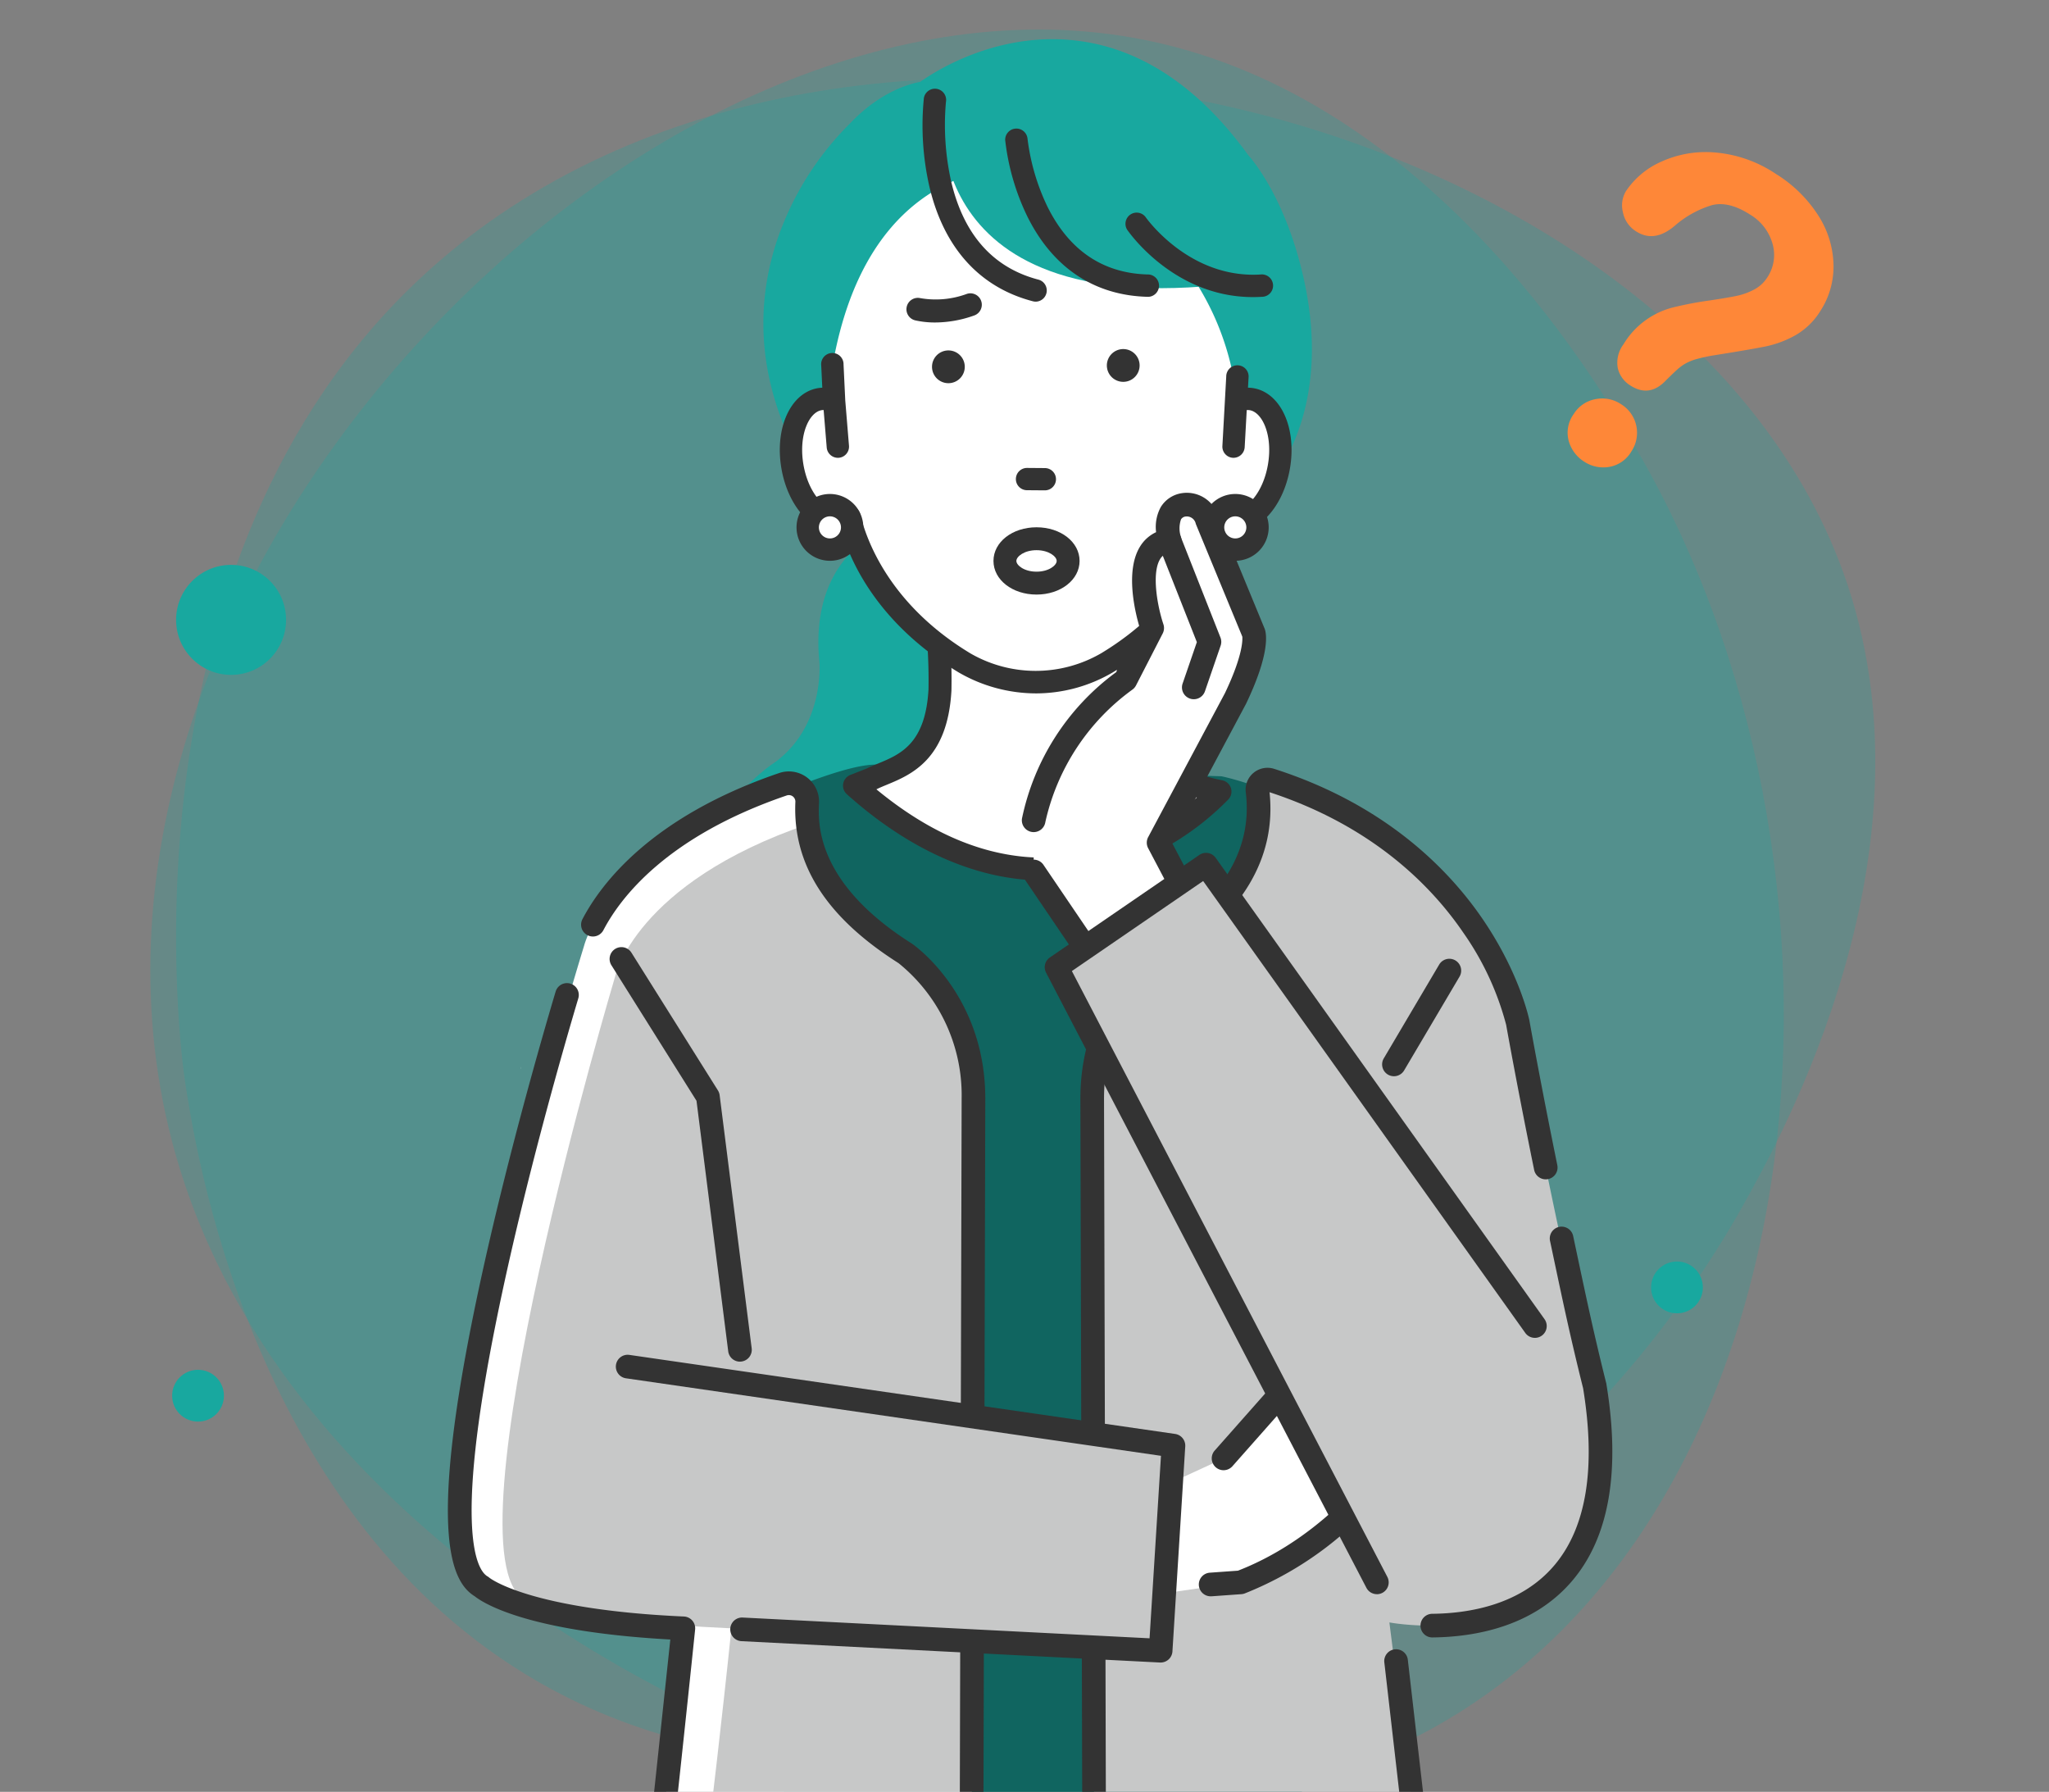
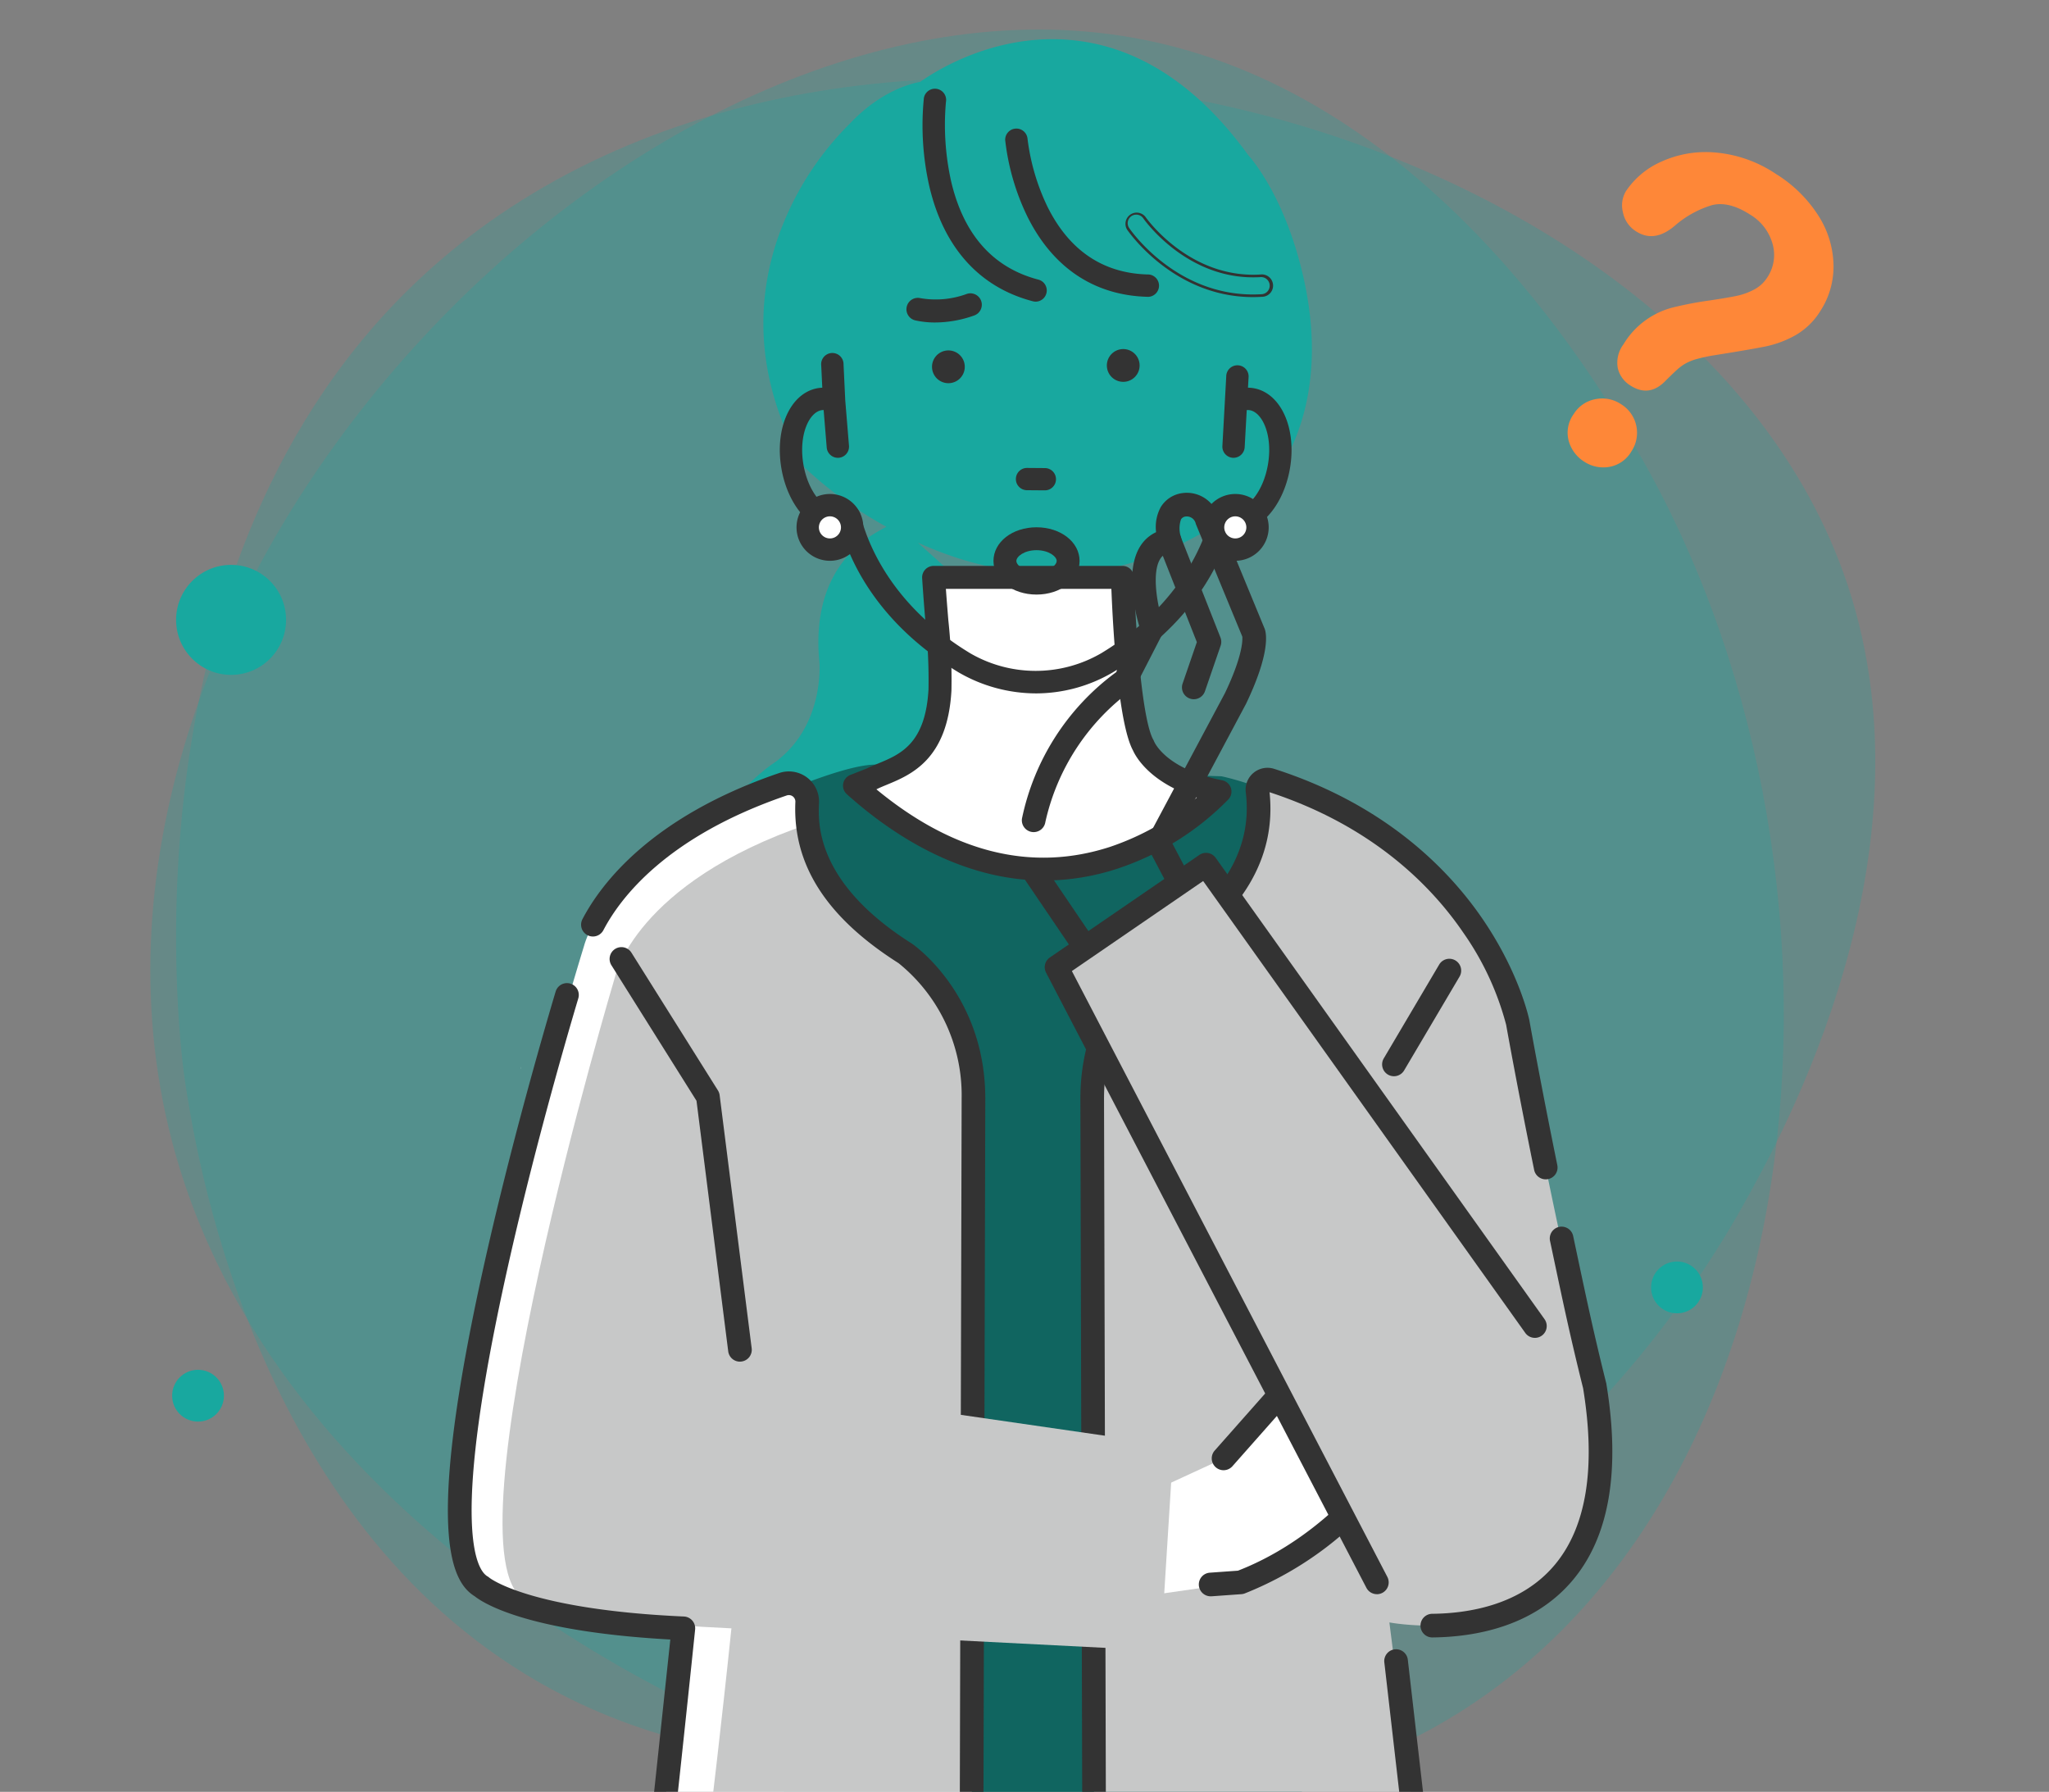
<svg xmlns="http://www.w3.org/2000/svg" width="366" height="320" viewBox="0 0 366 320">
  <rect x="0" y="0" width="366" height="320" fill="#808080" stroke="none" />
  <defs>
    <clipPath id="clip-path">
      <rect id="長方形_27764" data-name="長方形 27764" width="366" height="320" transform="translate(1200 862)" fill="#fff" stroke="#707070" stroke-width="1" />
    </clipPath>
  </defs>
  <g id="マスクグループ_15" data-name="マスクグループ 15" transform="translate(-1200 -862)" clip-path="url(#clip-path)">
    <g id="グループ_73198" data-name="グループ 73198" transform="translate(83 7)">
      <g id="グループ_70244" data-name="グループ 70244" transform="translate(1094.201 812.686)">
        <path id="パス_67956" data-name="パス 67956" d="M285.015,241.109c-30.127,49.308-94.006,59.007-106.067,60.838-4.215.64-89.74,12.4-141.162-39.884C-33.791,189.288,3.751,36.2,88.29,5.7,137.612-12.091,189.154,16.814,201.541,23.76,278.092,66.69,327.177,172.106,285.015,241.109Z" transform="translate(357.767 56.294) rotate(90)" fill="#18a89f" opacity="0.24" />
        <path id="パス_68117" data-name="パス 68117" d="M285.016,241.109c-30.127,49.308-94.006,59.007-106.067,60.838-4.215.64-89.74,12.4-141.163-39.884C-33.792,189.288,3.751,36.2,88.29,5.7,137.612-12.091,189.154,16.814,201.541,23.76,278.092,66.69,327.177,172.106,285.016,241.109Z" transform="translate(151.757 0) rotate(30)" fill="#18a89f" opacity="0.24" />
        <ellipse id="楕円形_1146" data-name="楕円形 1146" cx="9.822" cy="9.822" rx="9.822" ry="9.822" transform="translate(54.253 143.194)" fill="#18a89f" />
        <ellipse id="楕円形_1147" data-name="楕円形 1147" cx="4.626" cy="4.626" rx="4.626" ry="4.626" transform="translate(317.719 267.604)" fill="#18a89f" />
        <ellipse id="楕円形_1148" data-name="楕円形 1148" cx="4.626" cy="4.626" rx="4.626" ry="4.626" transform="translate(53.547 286.943)" fill="#18a89f" />
      </g>
      <g id="グループ_73120" data-name="グループ 73120" transform="translate(626.68 415.089)">
        <g id="グループ_69160" data-name="グループ 69160" transform="translate(570.32 446.911)">
          <g id="グループ_69159" data-name="グループ 69159">
            <path id="パス_64847" data-name="パス 64847" d="M786.791,495.443c-3.159-14.239-9.1-21.22-9.916-22.125-8.62-11.889-18.652-18.738-29.818-20.354-14.795-2.143-26.515,5.62-28.793,7.258-1.685.293-7.052,1.641-12.508,7.387a53.515,53.515,0,0,0-11.713,17.344c-4.21,9.961-7.034,25.659,3.411,43.877a1.716,1.716,0,0,0,.29.377,72.189,72.189,0,0,0,14.474,10.458c-2.643,1.483-13.659,6.628-11.963,24.159.011.111.96,11.185-7.721,17.749a32.088,32.088,0,0,0-9.758,10.406c-3.676,6.322-6.535,16.765.719,30.613a1.763,1.763,0,0,0,1.561.945h.044l48.435-1.211a1.762,1.762,0,0,0,1.717-1.81l-1.816-63.247a1.765,1.765,0,0,0-.583-1.261l-15-13.5c1.7.766,3.482,1.492,5.348,2.151a56.925,56.925,0,0,0,18.944,3.362c11.459,0,24.649-3.783,37.927-15.568.029-.026.057-.053.084-.08C780.65,531.868,792.2,519.822,786.791,495.443Z" transform="translate(-633.895 -452.593)" fill="#18a89f" />
            <g id="グループ_69139" data-name="グループ 69139" transform="translate(40.351 129.547)">
              <path id="パス_64848" data-name="パス 64848" d="M788.824,611.6c-4.95-6.189-16.7-8.728-17.195-8.833a1.979,1.979,0,0,0-.345-.041L712.1,601.106c-2.122-1.067-6.942-.692-22.144,5.744-3.716,1.573-7.057,5.006-9.717,8.522-2.011,2.851-4.4,6.738.916,4.92-6.464,3.754,5.776-4.269,0,0l-2.927-2.069a73.99,73.99,0,0,0-4.324,7.548l20.5,8.595-2.12,111.216c.354,4.3.819,37.99,1.3,44.707h90.974c1.043-6.717,1.894-7.549,1.92-8.591l2.765-168.857A1.922,1.922,0,0,0,788.824,611.6Z" transform="translate(-673.647 -600.647)" fill="#106560" />
              <path id="パス_64849" data-name="パス 64849" d="M673.617,629a.089.089,0,0,0,0,.027.126.126,0,0,0,0,.019c.013.156.224.422.256,0S673.656,628.852,673.617,629Z" transform="translate(-673.613 -603.925)" fill="#106560" />
              <path id="パス_64850" data-name="パス 64850" d="M694.006,800.621l.615-36.013a1.947,1.947,0,0,0-.074-.513C694.185,763.723,693.99,801.139,694.006,800.621Z" transform="translate(-675.987 -619.672)" fill="#106560" />
              <path id="パス_64851" data-name="パス 64851" d="M677,619.037l1.59,1.126c.617-.933,1.287-1.894,2.011-2.85Q678.832,618.146,677,619.037Z" transform="translate(-674.007 -602.587)" fill="#106560" />
            </g>
            <g id="グループ_69140" data-name="グループ 69140" transform="translate(13.039 183.525)">
              <path id="パス_64852" data-name="パス 64852" d="M642.573,661.122h0c-.029.16.062.779,0,.027A.141.141,0,0,0,642.573,661.122Zm0,.03h0C642.585,661.325,642.588,661.364,642.573,661.152Z" transform="translate(-642.565 -661.122)" fill="#fff" />
            </g>
            <g id="グループ_69142" data-name="グループ 69142" transform="translate(70.584 94.064)">
              <path id="パス_64853" data-name="パス 64853" d="M725.438,581.983c.274-5.011-.6-11.549-1.135-20.1h33.731s.748,24.792,3.737,30.023c0,0,2.242,5.978,13.683,8.22,0,0-28.661,31.827-65.278-1.053l3.021-1.188C717.227,595.86,724.732,594.9,725.438,581.983Z" transform="translate(-708.122 -559.833)" fill="#fff" />
              <g id="グループ_69141" data-name="グループ 69141">
                <path id="パス_64854" data-name="パス 64854" d="M743.842,615.542c-14.524,0-26.73-7.818-35.12-15.352a1.819,1.819,0,0,1,.549-3.047l2.947-1.159c.622-.308,1.286-.581,1.985-.871,4.049-1.673,8.639-3.569,9.18-13.469h0a96.176,96.176,0,0,0-.542-11.993c-.194-2.363-.414-5.04-.592-7.891a1.819,1.819,0,0,1,1.816-1.932h33.731a1.819,1.819,0,0,1,1.818,1.764c.3,9.784,1.47,25.628,3.5,29.176a1.708,1.708,0,0,1,.124.263c.076.182,2.2,5.089,12.331,7.074a1.818,1.818,0,0,1,1,3,49.146,49.146,0,0,1-19.693,12.315A41.648,41.648,0,0,1,743.842,615.542ZM713.4,599.429c13.9,11.588,28.086,15.148,42.2,10.58a46.873,46.873,0,0,0,15.956-9.145c-8.7-2.6-11.229-7.418-11.661-8.391-2.7-4.95-3.622-22.951-3.858-29.007H726.007c.144,2.068.3,4,.459,5.887a98.43,98.43,0,0,1,.55,12.49c-.666,12.188-7.14,14.863-11.424,16.633-.664.274-1.293.534-1.816.8-.049.026-.1.048-.152.068Zm-.443-1.781h0Z" transform="translate(-707.883 -559.593)" fill="#333" />
                <path id="パス_64855" data-name="パス 64855" d="M743.808,615.745c-14.968,0-27.444-8.381-35.274-15.413a2.039,2.039,0,0,1-.649-1.891,2.067,2.067,0,0,1,1.269-1.546l2.947-1.159c.607-.3,1.268-.574,1.968-.864,4-1.652,8.517-3.518,9.051-13.272a96.294,96.294,0,0,0-.543-11.96l-.006-.072c-.192-2.343-.41-5-.586-7.825a2.054,2.054,0,0,1,2.049-2.181h33.731a2.045,2.045,0,0,1,2.052,1.992c.294,9.759,1.46,25.555,3.466,29.067a1.982,1.982,0,0,1,.139.3c.081.194,2.178,4.971,12.157,6.926a2.054,2.054,0,0,1,1.13,3.389,49.39,49.39,0,0,1-19.794,12.38,42.049,42.049,0,0,1-13.1,2.133h0Zm-19.776-55.716a1.586,1.586,0,0,0-1.583,1.684c.175,2.82.393,5.475.585,7.815l.006.073a96.257,96.257,0,0,1,.543,12.024c-.549,10.047-5.211,11.973-9.324,13.672-.707.292-1.36.563-1.971.865l-2.964,1.167a1.6,1.6,0,0,0-.981,1.194,1.579,1.579,0,0,0,.5,1.461c7.77,6.977,20.143,15.293,34.961,15.293h0a41.6,41.6,0,0,0,12.96-2.109,48.872,48.872,0,0,0,19.592-12.249,1.586,1.586,0,0,0-.873-2.617c-10.221-2-12.414-7-12.5-7.213a1.653,1.653,0,0,0-.11-.238c-2.049-3.587-3.233-19.478-3.528-29.284a1.578,1.578,0,0,0-1.585-1.538Zm19.614,52.109c-10.2,0-20.394-4.2-30.427-12.561a.233.233,0,0,1,.064-.4l.224-.088c.045-.018.089-.037.132-.058.534-.269,1.165-.529,1.833-.806,4.23-1.747,10.622-4.388,11.28-16.43a98.149,98.149,0,0,0-.55-12.458c-.155-1.886-.315-3.821-.459-5.89a.234.234,0,0,1,.233-.25h30.031a.234.234,0,0,1,.234.224c.216,5.53,1.129,23.96,3.829,28.9.422.946,2.916,5.708,11.524,8.28a.233.233,0,0,1,.086.4,47.4,47.4,0,0,1-16.036,9.19A38.783,38.783,0,0,1,743.646,612.139Zm-29.828-12.672c13.736,11.333,27.757,14.795,41.681,10.29a46.893,46.893,0,0,0,15.555-8.824c-8.476-2.659-10.981-7.45-11.4-8.4-2.637-4.829-3.58-21.619-3.868-28.869H726.226c.14,1.973.292,3.827.441,5.635a98.491,98.491,0,0,1,.551,12.521c-.674,12.335-7.23,15.043-11.568,16.836-.66.273-1.283.53-1.8.79Zm-.887-1.616a.235.235,0,0,1-.236-.233.232.232,0,0,1,.232-.233h0a.233.233,0,1,1,0,.466Z" transform="translate(-707.852 -559.562)" fill="#333" />
              </g>
            </g>
            <g id="グループ_69143" data-name="グループ 69143" transform="translate(61.289 22.732)">
-               <path id="パス_64856" data-name="パス 64856" d="M753.749,567.248c14.625-8.842,19.27-20.659,20.569-26.069a4.468,4.468,0,0,0,1.63.647c3.711.623,7.535-3.721,8.546-9.7s-1.183-11.343-4.892-11.97a4.628,4.628,0,0,0-2.561.338h0c-3.106-30.046-30.038-42.657-36-42.059-5.967-.6-30.172,0-36.31,35.612l.306,6.447a4.636,4.636,0,0,0-2.563-.338c-3.708.627-5.9,5.987-4.892,11.97s4.834,10.327,8.545,9.7a4.461,4.461,0,0,0,1.631-.647c1.3,5.41,5.944,17.227,20.569,26.069A25.459,25.459,0,0,0,753.749,567.248Z" transform="translate(-697.333 -478.32)" fill="#fff" />
-             </g>
-             <path id="パス_64857" data-name="パス 64857" d="M755.875,460.34l-27.906,4.953s-5.366,39.868,54.368,31.516C782.337,496.809,778.136,461.2,755.875,460.34Z" transform="translate(-639.614 -453.495)" fill="#18a89f" />
+               </g>
            <g id="グループ_69144" data-name="グループ 69144" transform="translate(84.777 8.981)">
              <path id="パス_64858" data-name="パス 64858" d="M743.706,500.386a1.762,1.762,0,1,0,.887-3.41c-8.187-2.13-13.49-8.067-15.761-17.648A46.316,46.316,0,0,1,727.879,465a1.762,1.762,0,1,0-3.5-.423,49.077,49.077,0,0,0,1,15.47C727.924,490.9,734.262,497.93,743.706,500.386Z" transform="translate(-723.929 -462.788)" fill="#333" />
              <path id="パス_64859" data-name="パス 64859" d="M744.12,500.647a1.983,1.983,0,0,1-.5-.065h0c-9.534-2.479-15.929-9.574-18.495-20.515a49.293,49.293,0,0,1-1-15.552,2,2,0,1,1,3.962.48,46.4,46.4,0,0,0,.948,14.25c2.25,9.49,7.5,15.369,15.593,17.476a2,2,0,0,1-.5,3.928ZM726.1,463.225a1.531,1.531,0,0,0-1.514,1.345,48.763,48.763,0,0,0,.994,15.39c2.524,10.762,8.8,17.737,18.158,20.171h0a1.553,1.553,0,0,0,1.864-1.095,1.529,1.529,0,0,0-1.094-1.864c-8.277-2.153-13.637-8.149-15.93-17.82a46.845,46.845,0,0,1-.957-14.412,1.532,1.532,0,0,0-1.334-1.7A1.649,1.649,0,0,0,726.1,463.225Z" transform="translate(-723.898 -462.758)" fill="#333" />
            </g>
            <g id="グループ_69145" data-name="グループ 69145" transform="translate(99.543 15.847)">
              <path id="パス_64860" data-name="パス 64860" d="M766.3,496.964c-8.156-.163-14.3-4.261-18.257-12.18a38.627,38.627,0,0,1-3.621-12.377,1.762,1.762,0,0,0-3.511.294,41.547,41.547,0,0,0,3.931,13.562c4.521,9.117,11.917,14.036,21.387,14.225h.036a1.763,1.763,0,0,0,.035-3.525Z" transform="translate(-740.67 -470.558)" fill="#333" />
              <path id="パス_64861" data-name="パス 64861" d="M766.235,500.691c-9.6-.192-17.07-5.156-21.633-14.356a41.954,41.954,0,0,1-3.956-13.646,2,2,0,0,1,3.979-.333,38.772,38.772,0,0,0,3.6,12.293c3.916,7.836,9.99,11.891,18.052,12.051h0a2,2,0,0,1-.039,3.991Zm-23.6-29.7c-.042,0-.086,0-.129.005a1.532,1.532,0,0,0-1.4,1.651,41.339,41.339,0,0,0,3.908,13.478c4.48,9.034,11.8,13.908,21.182,14.1h0a1.542,1.542,0,0,0,1.558-1.5,1.527,1.527,0,0,0-1.5-1.559c-8.25-.165-14.461-4.307-18.462-12.31a38.529,38.529,0,0,1-3.644-12.46A1.531,1.531,0,0,0,742.638,470.994Z" transform="translate(-740.639 -470.527)" fill="#333" />
            </g>
            <g id="グループ_69146" data-name="グループ 69146" transform="translate(120.965 30.865)">
-               <path id="パス_64862" data-name="パス 64862" d="M789.15,498.946c-12.945.784-20.671-10.277-20.748-10.389a1.762,1.762,0,0,0-2.914,1.982c.343.505,8.291,11.973,22.3,11.973q.775,0,1.576-.048a1.762,1.762,0,1,0-.214-3.518Z" transform="translate(-764.951 -487.555)" fill="#333" />
              <path id="パス_64863" data-name="パス 64863" d="M787.757,502.715c-14.116,0-22.157-11.582-22.493-12.075a2,2,0,0,1,3.3-2.244c.075.11,7.746,11.059,20.54,10.287h0a2,2,0,1,1,.242,3.984C788.813,502.7,788.278,502.715,787.757,502.715Zm-20.844-14.724a1.528,1.528,0,0,0-1.263,2.387c.33.484,8.234,11.87,22.107,11.87.512,0,1.037-.016,1.562-.047a1.529,1.529,0,0,0-.186-3.053c-13.081.8-20.877-10.377-20.954-10.489A1.531,1.531,0,0,0,766.913,487.991Z" transform="translate(-764.92 -487.524)" fill="#333" />
            </g>
            <g id="グループ_69147" data-name="グループ 69147" transform="translate(59.291 56.182)">
              <path id="パス_64864" data-name="パス 64864" d="M779.659,522.887a6.057,6.057,0,0,0-1.185-.075l.111-2.011a1.762,1.762,0,1,0-3.518-.2l-.688,12.4a1.763,1.763,0,0,0,1.662,1.857l.1,0A1.763,1.763,0,0,0,777.9,533.2l.379-6.836a2.521,2.521,0,0,1,.8,0c2.356.4,4.351,4.579,3.449,9.94s-4.159,8.653-6.512,8.261a2.681,2.681,0,0,1-.986-.4,1.761,1.761,0,0,0-2.654,1.078c-1.28,5.333-5.771,16.51-19.733,24.952a23.5,23.5,0,0,1-23.636.021c-14-8.466-18.488-19.641-19.768-24.972a1.761,1.761,0,0,0-2.655-1.078,2.671,2.671,0,0,1-.982.4c-2.357.4-5.611-2.9-6.515-8.259s1.092-9.542,3.442-9.94a2.539,2.539,0,0,1,.62-.016l.568,6.9a1.763,1.763,0,0,0,1.755,1.618c.048,0,.1,0,.146-.006a1.762,1.762,0,0,0,1.612-1.9l-.667-8.1-.3-6.424a1.762,1.762,0,1,0-3.52.167l.2,4.207h0a6.032,6.032,0,0,0-.991.082c-4.739.8-7.522,6.95-6.334,14s5.833,11.948,10.58,11.147l.138-.025c1.923,6.607,7.2,16.967,20.81,25.191a27.237,27.237,0,0,0,13.773,3.733,26.837,26.837,0,0,0,13.518-3.706c13.64-8.247,18.929-18.61,20.854-25.219l.142.026c4.74.8,9.386-4.1,10.577-11.149S784.4,523.688,779.659,522.887Z" transform="translate(-695.102 -516.519)" fill="#333" />
              <path id="パス_64865" data-name="パス 64865" d="M740.878,577.139a27.63,27.63,0,0,1-13.9-3.771c-14.129-8.542-19.119-19.323-20.847-25.122-4.856.764-9.578-4.2-10.784-11.35-1.208-7.179,1.658-13.447,6.527-14.27a6.307,6.307,0,0,1,.785-.08l-.188-3.967a2,2,0,1,1,3.986-.189l.306,6.424.667,8.095a2,2,0,0,1-1.826,2.153,2.01,2.01,0,0,1-2.153-1.825l-.551-6.7a2.281,2.281,0,0,0-.365.024c-2.244.379-4.132,4.444-3.251,9.67s4,8.452,6.245,8.067a2.45,2.45,0,0,0,.9-.364,1.995,1.995,0,0,1,3.008,1.22c1.092,4.551,5.193,16.079,19.662,24.827a23.314,23.314,0,0,0,23.4-.024c14.431-8.725,18.53-20.253,19.623-24.8a2,2,0,0,1,3.006-1.221,2.462,2.462,0,0,0,.9.366c2.237.369,5.359-2.846,6.242-8.069s-1.011-9.29-3.256-9.67a2.207,2.207,0,0,0-.538-.02l-.368,6.641a2.012,2.012,0,0,1-2.1,1.881,2,2,0,0,1-1.881-2.1l.687-12.4a2,2,0,1,1,3.985.222l-.1,1.761a6.182,6.182,0,0,1,.975.081h0c4.872.823,7.742,7.092,6.532,14.27-1.207,7.15-5.94,12.119-10.783,11.351-1.731,5.8-6.729,16.587-20.9,25.152A27.126,27.126,0,0,1,740.878,577.139ZM706.3,547.746a.234.234,0,0,1,.224.169c1.653,5.682,6.542,16.494,20.706,25.057a27.124,27.124,0,0,0,13.653,3.7A26.657,26.657,0,0,0,754.28,573c14.193-8.581,19.091-19.4,20.747-25.082a.23.23,0,0,1,.267-.164l.138.026c4.606.776,9.138-4.038,10.307-10.958s-1.536-12.951-6.149-13.731a5.926,5.926,0,0,0-1.138-.072.207.207,0,0,1-.174-.071.226.226,0,0,1-.066-.176l.111-2.012a1.529,1.529,0,1,0-3.054-.17l-.687,12.4a1.53,1.53,0,0,0,1.442,1.611l.087,0a1.528,1.528,0,0,0,1.524-1.444l.379-6.836a.233.233,0,0,1,.2-.217,2.73,2.73,0,0,1,.873,0c2.464.416,4.565,4.711,3.64,10.208s-4.3,8.866-6.781,8.452a2.942,2.942,0,0,1-1.074-.432,1.527,1.527,0,0,0-2.3.935c-1.106,4.608-5.255,16.278-19.839,25.1a23.8,23.8,0,0,1-23.883.018c-14.615-8.836-18.764-20.507-19.869-25.115a1.528,1.528,0,0,0-2.3-.935,2.891,2.891,0,0,1-1.066.43c-2.461.42-5.857-2.952-6.785-8.45s1.173-9.792,3.635-10.208a2.694,2.694,0,0,1,.679-.019.234.234,0,0,1,.213.213l.568,6.9a1.534,1.534,0,0,0,1.648,1.4,1.53,1.53,0,0,0,1.4-1.649l-.667-8.1-.306-6.432a1.529,1.529,0,1,0-3.055.145l.2,4.206a.234.234,0,0,1-.233.245,5.8,5.8,0,0,0-.952.079c-4.61.78-7.308,6.812-6.143,13.732s5.7,11.736,10.311,10.957l.133-.025A.251.251,0,0,1,706.3,547.746Z" transform="translate(-695.071 -516.489)" fill="#333" />
            </g>
            <g id="グループ_69149" data-name="グループ 69149" transform="translate(62.281 81.22)">
              <path id="パス_64866" data-name="パス 64866" d="M708.591,551.122a3.969,3.969,0,1,1-3.968-3.969A3.968,3.968,0,0,1,708.591,551.122Z" transform="translate(-698.658 -545.156)" fill="#fff" />
              <g id="グループ_69148" data-name="グループ 69148">
                <path id="パス_64867" data-name="パス 64867" d="M704.391,556.621a5.731,5.731,0,1,1,5.73-5.731A5.738,5.738,0,0,1,704.391,556.621Zm0-7.938a2.207,2.207,0,1,0,2.205,2.207A2.21,2.21,0,0,0,704.391,548.683Z" transform="translate(-698.426 -544.924)" fill="#333" />
                <path id="パス_64868" data-name="パス 64868" d="M704.36,556.823a5.965,5.965,0,1,1,5.963-5.964A5.971,5.971,0,0,1,704.36,556.823Zm0-11.463a5.5,5.5,0,1,0,5.5,5.5A5.5,5.5,0,0,0,704.36,545.36Zm0,7.939a2.441,2.441,0,1,1,2.44-2.44A2.444,2.444,0,0,1,704.36,553.3Zm0-4.414a1.973,1.973,0,1,0,1.972,1.974A1.976,1.976,0,0,0,704.36,548.885Z" transform="translate(-698.395 -544.893)" fill="#333" />
              </g>
            </g>
            <g id="グループ_69151" data-name="グループ 69151" transform="translate(134.689 81.22)">
              <path id="パス_64869" data-name="パス 64869" d="M790.654,551.122a3.969,3.969,0,1,1-3.969-3.969A3.969,3.969,0,0,1,790.654,551.122Z" transform="translate(-780.721 -545.156)" fill="#fff" />
              <g id="グループ_69150" data-name="グループ 69150">
                <path id="パス_64870" data-name="パス 64870" d="M786.453,556.621a5.731,5.731,0,1,1,5.732-5.731A5.738,5.738,0,0,1,786.453,556.621Zm0-7.938a2.207,2.207,0,1,0,2.207,2.207A2.209,2.209,0,0,0,786.453,548.683Z" transform="translate(-780.489 -544.924)" fill="#333" />
                <path id="パス_64871" data-name="パス 64871" d="M786.422,556.823a5.965,5.965,0,1,1,5.965-5.964A5.971,5.971,0,0,1,786.422,556.823Zm0-11.463a5.5,5.5,0,1,0,5.5,5.5A5.5,5.5,0,0,0,786.422,545.36Zm0,7.939a2.441,2.441,0,1,1,2.441-2.44A2.444,2.444,0,0,1,786.422,553.3Zm0-4.414a1.973,1.973,0,1,0,1.974,1.974A1.976,1.976,0,0,0,786.422,548.885Z" transform="translate(-780.458 -544.893)" fill="#333" />
              </g>
            </g>
            <path id="パス_64872" data-name="パス 64872" d="M709.791,634.785c-15.867-10.049-17.8-20.146-17.493-26.94a3.274,3.274,0,0,0-4.331-3.252c-30.947,10.554-35.525,28.864-35.525,28.864S619.637,739.5,634.132,747.89c0,0,6.85,6.148,36.045,7.453-1.725,16.7-3.623,34.084-3.623,34.084h55.106l.336-128.7C722,643.177,709.791,634.785,709.791,634.785Z" transform="translate(-628.114 -471.539)" fill="#fff" />
            <path id="パス_64873" data-name="パス 64873" d="M710.771,635.7C694.9,625.651,694.692,621.33,695,614.537c.1-2.312.664-2.654-1.526-1.908-30.947,10.554-34.52,27.273-34.52,27.273s-30.706,102.8-16.211,111.191c0,0,7.8,3.86,37,5.165-1.725,16.7-3.815,34.084-3.815,34.084h46.715l.336-128.7C722.977,644.092,710.771,635.7,710.771,635.7Z" transform="translate(-629.094 -472.454)" fill="#c7c8c8" />
            <path id="パス_64874" data-name="パス 64874" d="M848.14,711.949c-7.629-30.516-13.732-64.845-13.732-64.845s-6.283-31.2-44.177-43.339a1.794,1.794,0,0,0-2.319,1.937c.737,5.986.327,17.82-17.322,29,0,0-12.206,8.392-12.206,25.938l.335,128.7h57.19L811.464,754.2C814.143,754.682,856.265,761.441,848.14,711.949Z" transform="translate(-643.287 -471.453)" fill="#c7c8c8" />
            <path id="パス_64875" data-name="パス 64875" d="M666.252,796.242a2.221,2.221,0,0,1-.293-.019,2.113,2.113,0,0,1-1.8-2.383c.018-.13,1.746-16.336,3.383-31.8-25.744-1.415-33.53-6.593-34.939-7.723-4.039-2.485-8.29-10.628-.2-50.444,5.006-24.623,12.484-50.274,14.656-57.549a2.112,2.112,0,0,1,4.048,1.209c-2.16,7.232-9.595,32.731-14.564,57.182-7.932,39.024-3.275,45.11-1.658,46.046a2.113,2.113,0,0,1,.353.256c.038.03,7.13,5.681,34.729,6.914a2.111,2.111,0,0,1,2.007,2.326c-1.709,16.543-3.613,34.021-3.632,34.158A2.112,2.112,0,0,1,666.252,796.242Z" transform="translate(-627.808 -476.242)" fill="#333" />
            <path id="パス_64876" data-name="パス 64876" d="M724.491,791.261h-.006a2.112,2.112,0,0,1-2.106-2.118l.336-128.7a30.316,30.316,0,0,0-11.268-24.174c-12.906-8.187-18.935-17.606-18.431-28.793a1.162,1.162,0,0,0-1.539-1.157c-21.361,7.284-29.69,18.2-32.753,24.058a2.112,2.112,0,1,1-3.743-1.958c3.355-6.416,12.381-18.339,35.133-26.1a5.387,5.387,0,0,1,7.124,5.346c-.159,3.511-.641,14.2,16.513,25.061.023.013.045.028.067.043.535.368,13.122,9.234,13.122,27.679l-.336,128.71A2.112,2.112,0,0,1,724.491,791.261Z" transform="translate(-630.943 -471.261)" fill="#333" />
            <path id="パス_64877" data-name="パス 64877" d="M758.44,791.175a2.112,2.112,0,0,1-2.112-2.106l-.336-128.7c0-18.451,12.586-27.316,13.122-27.685.021-.015.044-.03.066-.043,12.111-7.671,17.614-16.74,16.355-26.956a3.907,3.907,0,0,1,5.059-4.207c20.151,6.456,31.462,18.273,37.4,27.05,6.471,9.559,8.132,17.548,8.2,17.884.028.156,1.972,11.067,4.981,25.811a2.112,2.112,0,1,1-4.138.845c-3.021-14.8-4.974-25.759-4.993-25.869a51.276,51.276,0,0,0-7.66-16.468c-5.522-8.1-15.995-18.987-34.605-25.075,1.249,11.762-4.906,22.03-18.3,30.527-.733.519-11.265,8.255-11.265,24.18l.336,128.7a2.111,2.111,0,0,1-2.107,2.118Z" transform="translate(-643.009 -471.175)" fill="#333" />
            <path id="パス_64878" data-name="パス 64878" d="M826.869,767.4a2.112,2.112,0,0,1-.021-4.224c6.688-.069,15.909-1.637,21.861-8.719,5.689-6.768,7.4-17.386,5.086-31.559-2.226-8.913-3.57-15.264-5.27-23.3l-.638-3.012a2.112,2.112,0,0,1,4.132-.878l.639,3.015c1.7,8.017,3.037,14.35,5.258,23.231.014.057.026.113.035.171,2.542,15.487.521,27.279-6.008,35.048-6.983,8.31-17.478,10.147-25.051,10.225Z" transform="translate(-651.014 -481.971)" fill="#333" />
            <path id="パス_64879" data-name="パス 64879" d="M822.778,811.92a2.113,2.113,0,0,1-2.091-1.834L817.445,781.9a2.112,2.112,0,1,1,4.186-.556l3.243,28.187a2.112,2.112,0,0,1-1.816,2.372A2.155,2.155,0,0,1,822.778,811.92Z" transform="translate(-650.16 -491.92)" fill="#333" />
            <g id="グループ_69152" data-name="グループ 69152" transform="translate(101.461 76.57)">
              <path id="パス_64880" data-name="パス 64880" d="M744.8,543.365a1.745,1.745,0,1,1,.027-3.49l3.186.026a1.745,1.745,0,1,1-.027,3.489Z" transform="translate(-742.828 -539.631)" fill="#333" />
              <path id="パス_64881" data-name="パス 64881" d="M747.955,543.6l-3.187-.025h0a1.989,1.989,0,0,1,.032-3.978l3.186.025a1.989,1.989,0,1,1-.031,3.978Zm-4.224-3.084a1.5,1.5,0,0,0,1.041,2.571l3.186.025a1.5,1.5,0,0,0,.024-3l-3.187-.026a1.5,1.5,0,0,0-1.064.431Zm1.035,2.817,0,0Z" transform="translate(-742.796 -539.599)" fill="#333" />
            </g>
            <g id="グループ_69153" data-name="グループ 69153" transform="translate(86.48 55.34)">
              <path id="パス_64882" data-name="パス 64882" d="M761.186,518.172a2.926,2.926,0,1,0,2.9-2.948A2.929,2.929,0,0,0,761.186,518.172Z" transform="translate(-729.955 -515.224)" fill="#333" />
              <path id="パス_64883" data-name="パス 64883" d="M725.841,518.447a2.926,2.926,0,1,0,2.9-2.949A2.927,2.927,0,0,0,725.841,518.447Z" transform="translate(-725.841 -515.256)" fill="#333" />
            </g>
            <path id="パス_64884" data-name="パス 64884" d="M725.738,509.163a16.063,16.063,0,0,1-3.534-.379,2.036,2.036,0,0,1,.9-3.971,16.064,16.064,0,0,0,8.208-.71,2.035,2.035,0,0,1,1.513,3.779A20.885,20.885,0,0,1,725.738,509.163Z" transform="translate(-638.729 -458.572)" fill="#333" />
            <g id="グループ_69154" data-name="グループ 69154" transform="translate(102.525 80.993)">
-               <path id="パス_64885" data-name="パス 64885" d="M785.717,570.082l-8.31-20.136a3.733,3.733,0,0,0-4.15-2.751c-4.288.774-2.543,6.357-2.543,6.357-8.011,1.144-3.115,15.64-3.115,15.64l-4.768,9.281a41.553,41.553,0,0,0-16.4,25.048v9.155L757.3,628.7l17.166-10.3-5.722-10.871,13.732-25.747C786.734,572.879,785.717,570.082,785.717,570.082Z" transform="translate(-744.315 -545.032)" fill="#fff" />
              <path id="パス_64886" data-name="パス 64886" d="M757.022,630.531a2.109,2.109,0,0,1-1.749-.926L744.4,613.584a2.112,2.112,0,1,1,3.5-2.372l9.75,14.367,13.739-8.244-4.791-9.1a2.112,2.112,0,0,1,.005-1.977l13.71-25.706c3.276-6.856,3.154-9.659,3.1-10.111l-8.24-19.964a1.929,1.929,0,0,1-.08-.232A1.636,1.636,0,0,0,773.353,549a1.126,1.126,0,0,0-.879.5,4.875,4.875,0,0,0-.019,3.162,2.119,2.119,0,0,1-1.721,2.712,2.557,2.557,0,0,0-1.993,1.228c-1.57,2.548-.476,8.495.582,11.646a2.116,2.116,0,0,1-.123,1.639l-4.769,9.282a2.106,2.106,0,0,1-.631.739,39.859,39.859,0,0,0-15.561,23.657,2.112,2.112,0,0,1-4.178-.622A43.329,43.329,0,0,1,760.9,576.792l4.148-8.073c-.778-2.625-2.582-9.987.095-14.336a6.636,6.636,0,0,1,2.876-2.582,7.428,7.428,0,0,1,.841-4.495,5.324,5.324,0,0,1,3.745-2.468,5.862,5.862,0,0,1,6.52,4.125L787.391,569c.012.028.023.056.033.084.309.853.984,4.331-3.323,13.331l-.042.083-13.205,24.759,5.2,9.881a2.112,2.112,0,0,1-.782,2.795l-17.166,10.3A2.111,2.111,0,0,1,757.022,630.531Zm26.424-60.017.045.11,0-.013-.04-.1Zm.007.012Z" transform="translate(-744.037 -544.754)" fill="#333" />
            </g>
            <path id="パス_64887" data-name="パス 64887" d="M777.957,582.424a2.077,2.077,0,0,1-.687-.116,2.11,2.11,0,0,1-1.31-2.683l2.544-7.4-6.835-17.331a2.112,2.112,0,1,1,3.929-1.549L782.72,571.4a2.1,2.1,0,0,1,.032,1.461l-2.8,8.137A2.111,2.111,0,0,1,777.957,582.424Z" transform="translate(-644.718 -464.549)" fill="#333" />
            <g id="グループ_69155" data-name="グループ 69155" transform="translate(166.884 164.194)">
              <path id="パス_64888" data-name="パス 64888" d="M819.1,660.217a2.112,2.112,0,0,1-1.817-3.186l9.917-16.784a2.113,2.113,0,0,1,3.638,2.149l-9.917,16.783A2.109,2.109,0,0,1,819.1,660.217Z" transform="translate(-816.994 -639.209)" fill="#333" />
            </g>
            <path id="パス_64889" data-name="パス 64889" d="M800.687,718.441l-17.546,19.835-9.918,4.578-3.052,19.835,16.021-2.289a59.8,59.8,0,0,0,25.175-19.072Z" transform="translate(-644.59 -484.812)" fill="#fff" />
            <path id="パス_64890" data-name="パス 64890" d="M781.978,762.616a2.112,2.112,0,0,1-.148-4.219l5.027-.359c12.56-4.879,20.781-14.251,23.185-17.256l-8.778-18.807L785.852,739.4a2.113,2.113,0,0,1-3.165-2.8l17.547-19.835a2.112,2.112,0,0,1,3.5.506l10.68,22.887a2.112,2.112,0,0,1-.187,2.111A61.456,61.456,0,0,1,788.073,762.1a2.1,2.1,0,0,1-.6.133l-5.34.382C782.08,762.614,782.028,762.616,781.978,762.616Z" transform="translate(-645.725 -484.534)" fill="#333" />
            <g id="グループ_69156" data-name="グループ 69156" transform="translate(106.615 145.311)">
              <path id="パス_64891" data-name="パス 64891" d="M777.878,620.878l-26.7,18.309,57.217,109.856L836.62,703.27Z" transform="translate(-749.064 -618.766)" fill="#c7c8c8" />
              <path id="パス_64892" data-name="パス 64892" d="M808.117,750.878a2.113,2.113,0,0,1-1.876-1.137L749.025,639.885a2.112,2.112,0,0,1,.678-2.717l26.7-18.31a2.114,2.114,0,0,1,2.915.515l58.742,82.392a2.112,2.112,0,1,1-3.44,2.453l-57.538-80.7-23.449,16.079,56.353,108.2a2.114,2.114,0,0,1-1.872,3.089Z" transform="translate(-748.786 -618.488)" fill="#333" />
            </g>
            <g id="グループ_69157" data-name="グループ 69157" transform="translate(30.035 234.951)">
              <path id="パス_64893" data-name="パス 64893" d="M664.19,722.327,684.6,769.244l74.763,3.814,2.289-36.619Z" transform="translate(-662.078 -720.215)" fill="#c7c8c8" />
-               <path id="パス_64894" data-name="パス 64894" d="M759.084,774.893l-.11,0-74.764-3.815a2.112,2.112,0,0,1,.216-4.219l72.678,3.708,2.038-32.591L663.61,724.138a2.112,2.112,0,1,1,.605-4.18l97.459,14.114a2.112,2.112,0,0,1,1.805,2.222l-2.289,36.618A2.113,2.113,0,0,1,759.084,774.893Z" transform="translate(-661.8 -719.936)" fill="#333" />
            </g>
            <g id="グループ_69158" data-name="グループ 69158" transform="translate(28.89 162.147)">
              <path id="パス_64895" data-name="パス 64895" d="M683.784,711.08a2.112,2.112,0,0,1-2.092-1.847l-5.664-44.738-15.2-24.209a2.112,2.112,0,0,1,3.578-2.246l15.448,24.6a2.12,2.12,0,0,1,.307.858l5.722,45.2a2.114,2.114,0,0,1-2.1,2.377Z" transform="translate(-660.505 -637.051)" fill="#333" />
            </g>
          </g>
          <path id="パス_64896" data-name="パス 64896" d="M745.955,563.667c-4.313,0-7.691-2.639-7.691-6.008s3.378-6.008,7.691-6.008,7.691,2.638,7.691,6.008S750.268,563.667,745.955,563.667Zm0-7.927c-2.2,0-3.6,1.136-3.6,1.919s1.4,1.919,3.6,1.919,3.6-1.136,3.6-1.919S748.154,555.74,745.955,555.74Z" transform="translate(-640.807 -464.484)" fill="#333" />
        </g>
        <g id="グループ_69161" data-name="グループ 69161" transform="translate(770.321 467.09)">
          <path id="パス_64897" data-name="パス 64897" d="M819.73,463.368a6.419,6.419,0,0,1-2.78-3.705,5.65,5.65,0,0,1,.88-4.794,5.8,5.8,0,0,1,3.849-2.662,6.059,6.059,0,0,1,4.652.909,5.99,5.99,0,0,1,1.82,8.4,5.692,5.692,0,0,1-3.972,2.778A6.2,6.2,0,0,1,819.73,463.368Zm7.465-48.353a14.742,14.742,0,0,1,6.341-5.254,19.158,19.158,0,0,1,9.67-1.607,22.836,22.836,0,0,1,10.773,3.832,23.787,23.787,0,0,1,7.6,7.487,16.935,16.935,0,0,1,2.668,8.775,14.557,14.557,0,0,1-2.342,8.194,12.607,12.607,0,0,1-4.472,4.347,18.591,18.591,0,0,1-5.251,1.978q-2.656.546-9.3,1.6a28.29,28.29,0,0,0-3.072.665,8.984,8.984,0,0,0-2,.8,8.621,8.621,0,0,0-1.392,1q-.62.548-2.078,1.985-2.949,3.147-6.377.939a4.959,4.959,0,0,1-2.249-3.1,5.441,5.441,0,0,1,1.012-4.247,14.461,14.461,0,0,1,8.854-6.595A64.7,64.7,0,0,1,842,434.586q3.431-.508,5.037-.856a11.658,11.658,0,0,0,3.048-1.117,6.259,6.259,0,0,0,2.346-2.175,7.21,7.21,0,0,0,.94-5.942,8.859,8.859,0,0,0-4.048-5.275q-3.773-2.429-6.781-1.674a18.052,18.052,0,0,0-6.627,3.664q-3.661,3.123-6.919,1.026a5.171,5.171,0,0,1-2.368-3.442A4.922,4.922,0,0,1,827.195,415.014Z" transform="translate(-816.74 -408.09)" fill="#fe8738" />
        </g>
      </g>
    </g>
  </g>
</svg>